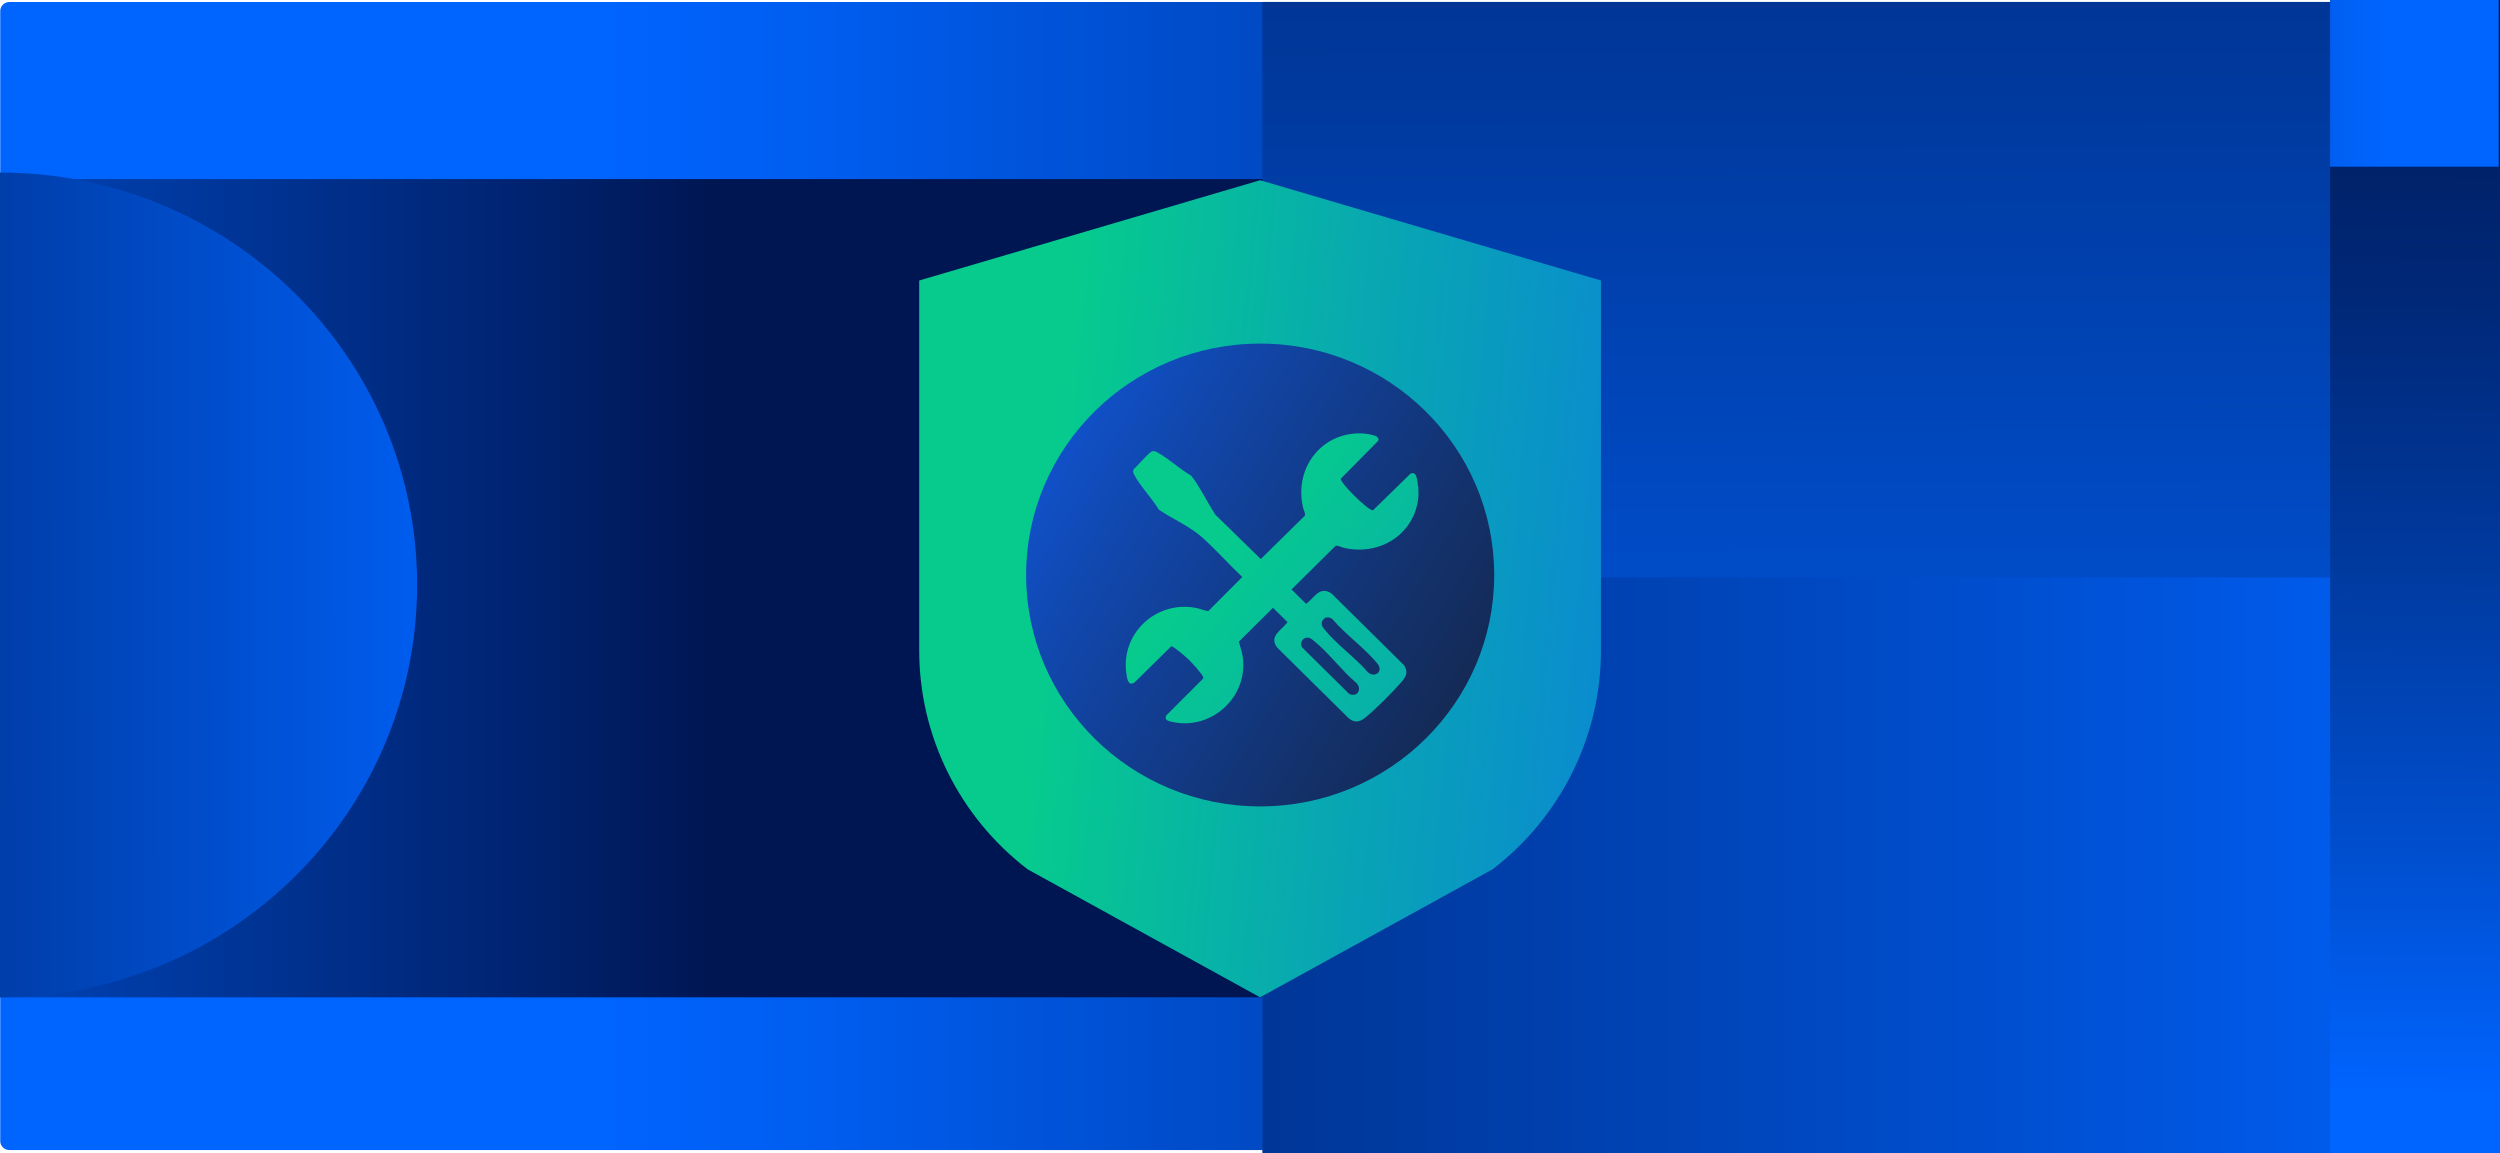
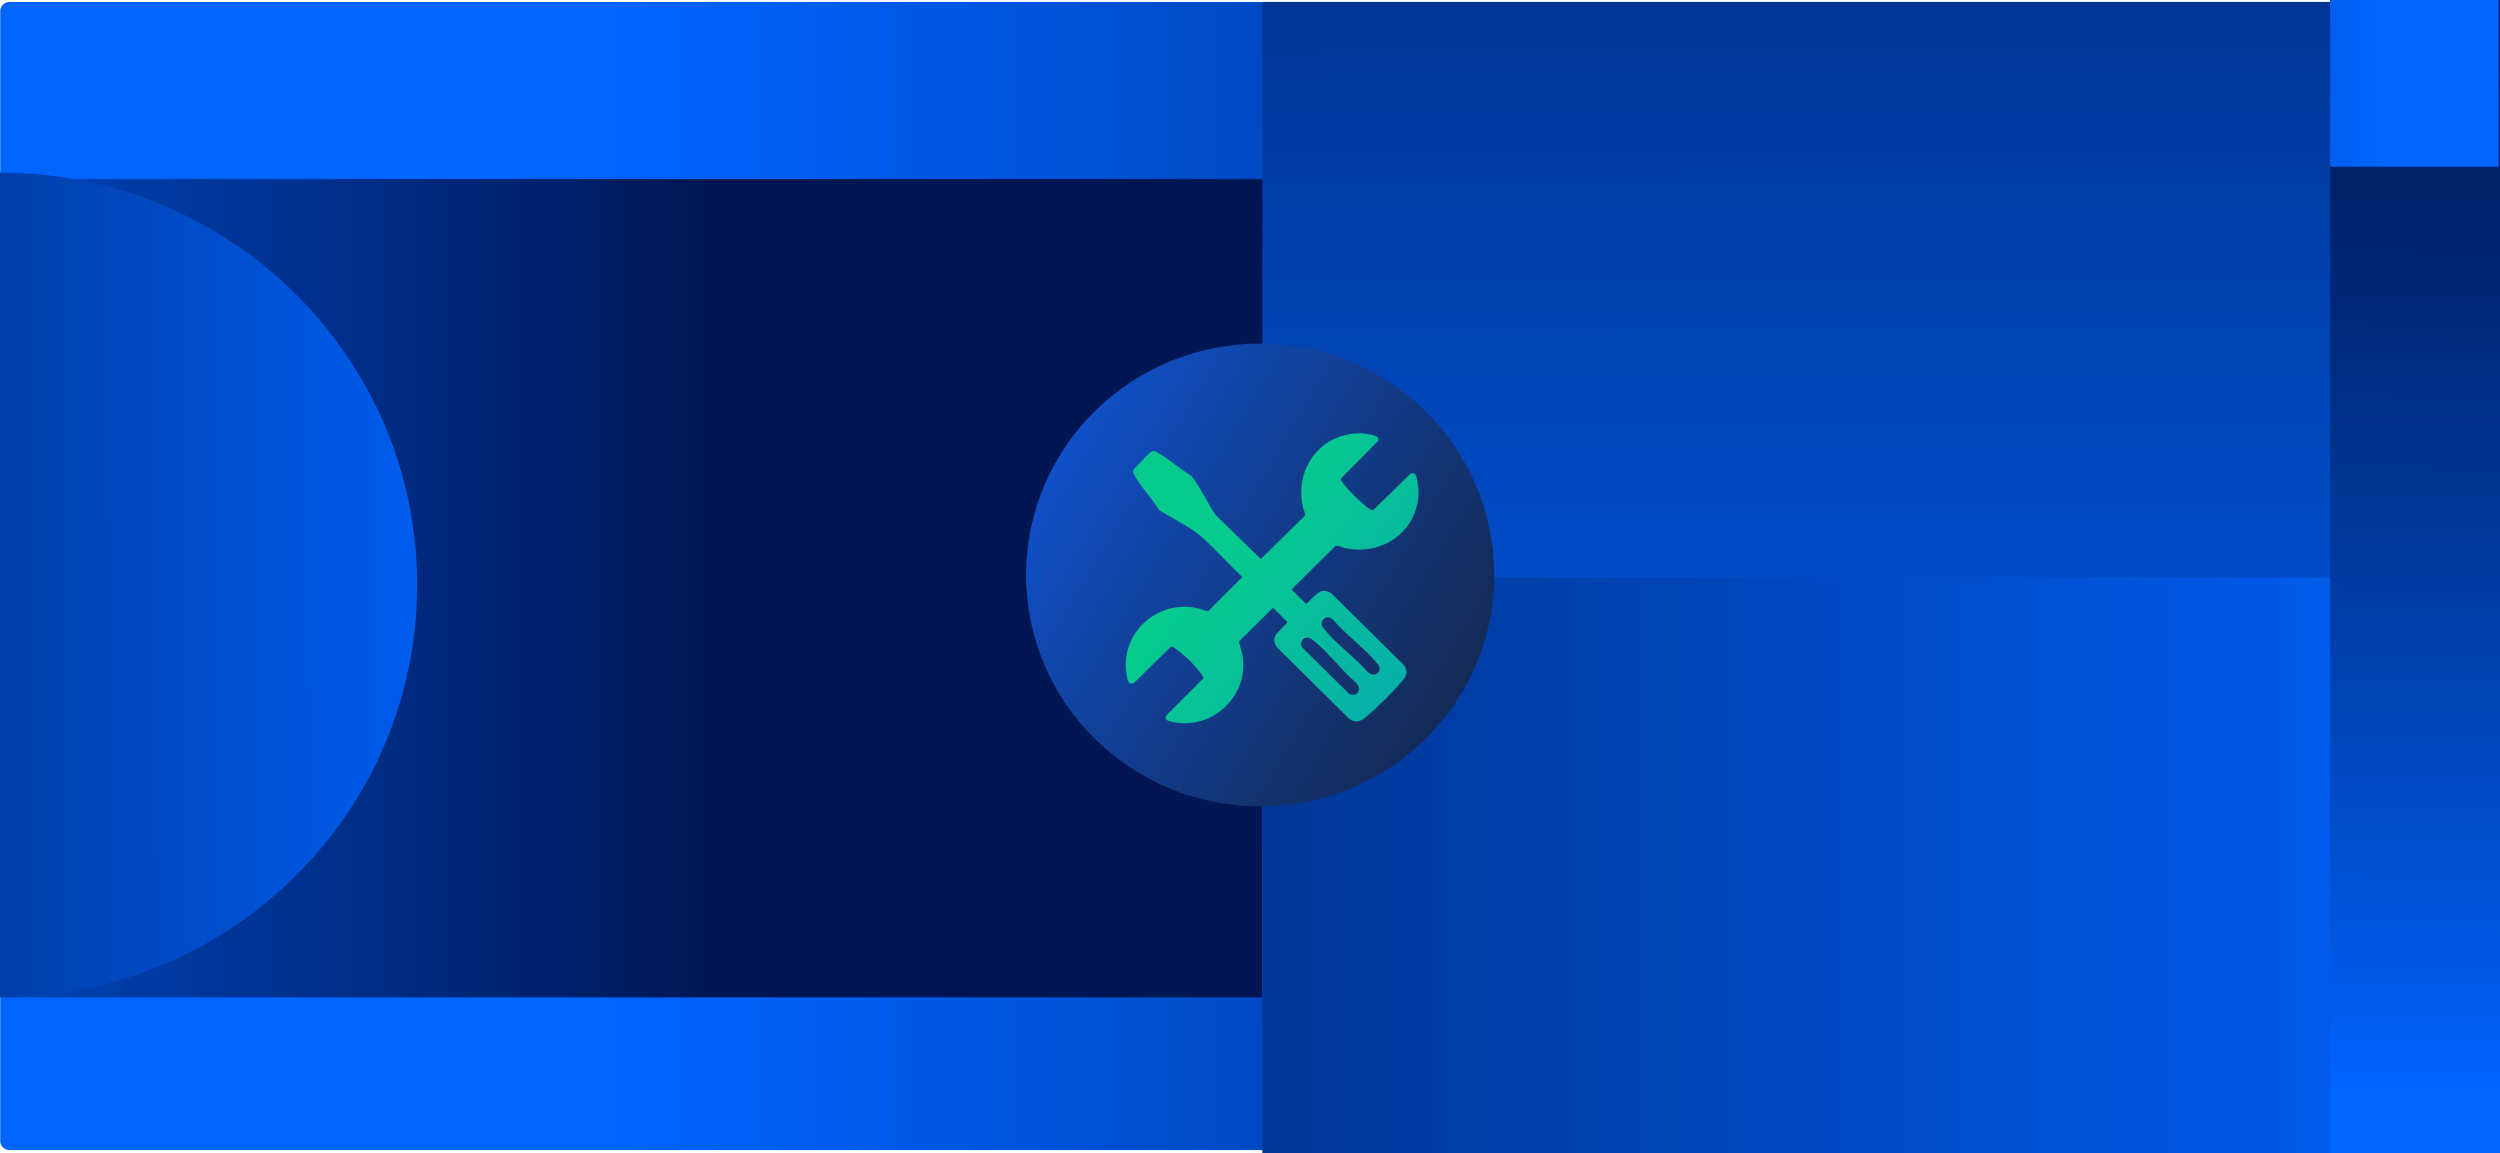
<svg xmlns="http://www.w3.org/2000/svg" width="323" height="149" viewBox="0 0 323 149" fill="none">
  <g clip-path="url(#clip0_2_5)">
    <path d="M321.818 0.26H1.212C0.559 0.26 0.03 0.783 0.03 1.428V147.422C0.03 148.067 0.559 148.59 1.212 148.59H321.818C322.471 148.59 323 148.067 323 147.422V1.428C323 0.783 322.471 0.26 321.818 0.26Z" fill="url(#paint0_linear_2_5)" />
    <path d="M163.995 23.135H0.03V128.852H163.995V23.135Z" fill="url(#paint1_linear_2_5)" />
    <path d="M321.828 0.25H163.096V148.58H321.828V0.25Z" fill="url(#paint2_linear_2_5)" />
    <path d="M321.828 74.6H163.096V149H321.828V74.6Z" fill="url(#paint3_linear_2_5)" />
    <path d="M0 128.852C29.764 128.852 53.891 104.997 53.891 75.569C53.891 46.14 29.764 22.296 0 22.296V128.852Z" fill="url(#paint4_linear_2_5)" />
    <path d="M323 0H301.046V149H323V0Z" fill="url(#paint5_linear_2_5)" />
    <path d="M322.828 0H301.046V21.537H322.828V0Z" fill="url(#paint6_linear_2_5)" />
-     <path d="M118.763 84.05C118.763 95.108 123.936 105.547 132.777 112.319L162.803 128.852L192.83 112.319C201.67 105.547 206.843 95.108 206.843 84.05V36.241L162.803 23.285L118.763 36.241V84.05Z" fill="url(#paint7_linear_2_5)" />
    <path d="M162.813 104.188C179.514 104.188 193.052 90.802 193.052 74.29C193.052 57.778 179.514 44.392 162.813 44.392C146.113 44.392 132.574 57.778 132.574 74.29C132.574 90.802 146.113 104.188 162.813 104.188Z" fill="url(#paint8_linear_2_5)" />
    <path d="M173.563 70.764C178.271 71.893 182.848 68.996 183.262 64.131C183.293 63.752 183.232 63.342 183.262 62.962C183.06 62.433 183.212 60.795 182.242 61.194L177.372 65.949C176.554 65.789 173.129 62.363 173.23 61.844L178.049 56.969C178.211 56.619 177.928 56.389 177.615 56.289C177.231 56.16 176.816 56.07 176.392 56.03C175.2 55.9 173.927 56.09 172.856 56.499C171.128 57.159 169.724 58.487 168.916 60.135C168.087 61.824 167.916 63.782 168.36 65.609C168.421 65.879 168.704 66.389 168.592 66.618L162.894 72.232L157.034 66.509C155.943 64.87 155.125 63.032 153.923 61.474C152.448 60.625 151.003 59.256 149.528 58.447C149.305 58.327 149.164 58.247 148.891 58.297C148.457 58.397 146.951 60.235 146.487 60.595C146.315 60.925 146.406 61.084 146.557 61.374C147.355 62.862 148.841 64.371 149.72 65.849C151.68 67.168 153.771 67.997 155.519 69.605C157.247 71.184 158.813 72.942 160.5 74.55L156.145 78.925C155.953 79.015 154.872 78.606 154.539 78.546C149.336 77.537 144.729 81.902 145.537 87.087C145.628 87.676 145.759 88.735 146.588 88.165L151.326 83.5C151.589 83.45 153.256 84.909 153.529 85.168C153.923 85.548 155.347 87.076 155.458 87.506C155.478 87.586 155.489 87.636 155.418 87.696L150.679 92.441C150.407 93.02 150.892 93.14 151.346 93.25C156.479 94.449 161.268 90.073 160.571 84.929C160.48 84.22 160.217 83.58 160.075 82.891L164.47 78.526L166.35 80.384C165.582 81.433 163.884 82.162 165.016 83.67L174.291 92.84C175.109 93.45 175.735 93.26 176.463 92.66C177.726 91.632 180.06 89.304 181.12 88.055C181.717 87.356 181.949 86.797 181.403 85.948L172.058 76.708C170.512 75.599 169.825 77.247 168.744 78.016L166.865 76.158L172.553 70.524C172.775 70.424 173.301 70.694 173.563 70.764ZM170.775 80.394C170.815 80.154 171.108 79.834 171.341 79.784C171.664 79.714 171.937 79.814 172.179 80.024C173.856 81.992 176.382 83.78 177.978 85.758C178.777 86.737 177.615 87.656 176.726 86.847C175.109 84.959 172.624 83.211 171.108 81.303C170.866 81.003 170.714 80.803 170.775 80.394ZM168.683 82.412C169.118 82.312 169.35 82.471 169.663 82.721C171.583 84.22 173.341 86.657 175.24 88.235C176.049 89.044 175.321 90.193 174.281 89.624L168.259 83.67C167.905 83.281 168.188 82.521 168.683 82.412Z" fill="url(#paint9_linear_2_5)" />
  </g>
  <defs>
    <linearGradient id="paint0_linear_2_5" x1="0.03" y1="74.42" x2="323" y2="74.42" gradientUnits="userSpaceOnUse">
      <stop offset="0.24" stop-color="#0064FF" />
      <stop offset="0.33" stop-color="#005DEF" />
      <stop offset="0.5" stop-color="#004AC5" />
      <stop offset="0.74" stop-color="#002E84" />
      <stop offset="0.95" stop-color="#001244" />
    </linearGradient>
    <linearGradient id="paint1_linear_2_5" x1="-220.452" y1="75.998" x2="174.725" y2="75.998" gradientUnits="userSpaceOnUse">
      <stop offset="0.32" stop-color="#0065FF" />
      <stop offset="0.37" stop-color="#0060F4" />
      <stop offset="0.46" stop-color="#0053D9" />
      <stop offset="0.58" stop-color="#003FAD" />
      <stop offset="0.73" stop-color="#002370" />
      <stop offset="0.79" stop-color="#001653" />
    </linearGradient>
    <linearGradient id="paint2_linear_2_5" x1="243.195" y1="535.565" x2="241.99" y2="-237.605" gradientUnits="userSpaceOnUse">
      <stop offset="0.43" stop-color="#0064FF" />
      <stop offset="0.47" stop-color="#0060F7" />
      <stop offset="0.54" stop-color="#0057E3" />
      <stop offset="0.61" stop-color="#0049C1" />
      <stop offset="0.7" stop-color="#003492" />
      <stop offset="0.79" stop-color="#001A57" />
      <stop offset="0.82" stop-color="#001244" />
    </linearGradient>
    <linearGradient id="paint3_linear_2_5" x1="-14.963" y1="111.8" x2="330.618" y2="111.8" gradientUnits="userSpaceOnUse">
      <stop offset="0.05" stop-color="#001244" />
      <stop offset="0.19" stop-color="#001A57" />
      <stop offset="0.46" stop-color="#00318B" />
      <stop offset="0.85" stop-color="#0054DC" />
      <stop offset="1" stop-color="#0064FF" />
    </linearGradient>
    <linearGradient id="paint4_linear_2_5" x1="182.525" y1="75.299" x2="-138.748" y2="75.81" gradientUnits="userSpaceOnUse">
      <stop offset="0.36" stop-color="#0064FF" />
      <stop offset="0.6" stop-color="#00389C" />
      <stop offset="0.82" stop-color="#001244" />
    </linearGradient>
    <linearGradient id="paint5_linear_2_5" x1="310.927" y1="204.77" x2="313.099" y2="-58.967" gradientUnits="userSpaceOnUse">
      <stop offset="0.24" stop-color="#0064FF" />
      <stop offset="0.35" stop-color="#0050D2" />
      <stop offset="0.5" stop-color="#003A9F" />
      <stop offset="0.63" stop-color="#002878" />
      <stop offset="0.76" stop-color="#001C5B" />
      <stop offset="0.87" stop-color="#00144A" />
      <stop offset="0.95" stop-color="#001244" />
    </linearGradient>
    <linearGradient id="paint6_linear_2_5" x1="350.279" y1="10.709" x2="220.412" y2="10.913" gradientUnits="userSpaceOnUse">
      <stop offset="0.32" stop-color="#0065FF" />
      <stop offset="0.37" stop-color="#0060F4" />
      <stop offset="0.46" stop-color="#0053D9" />
      <stop offset="0.58" stop-color="#003FAD" />
      <stop offset="0.73" stop-color="#002370" />
      <stop offset="0.79" stop-color="#001653" />
    </linearGradient>
    <linearGradient id="paint7_linear_2_5" x1="53.052" y1="66.049" x2="269.461" y2="86.267" gradientUnits="userSpaceOnUse">
      <stop offset="0.38" stop-color="#06CB8D" />
      <stop offset="0.57" stop-color="#08A5B4" />
      <stop offset="0.85" stop-color="#0C75E7" />
      <stop offset="0.98" stop-color="#0E62FC" />
    </linearGradient>
    <linearGradient id="paint8_linear_2_5" x1="240.841" y1="119.721" x2="101.582" y2="36.778" gradientUnits="userSpaceOnUse">
      <stop offset="0.06" stop-color="#17171B" />
      <stop offset="0.14" stop-color="#161A24" />
      <stop offset="0.28" stop-color="#15233F" />
      <stop offset="0.45" stop-color="#13316B" />
      <stop offset="0.65" stop-color="#1145A7" />
      <stop offset="0.87" stop-color="#0E5FF3" />
      <stop offset="0.9" stop-color="#0E62FC" />
    </linearGradient>
    <linearGradient id="paint9_linear_2_5" x1="88.949" y1="19.899" x2="268.04" y2="153.187" gradientUnits="userSpaceOnUse">
      <stop offset="0.38" stop-color="#06CB8D" />
      <stop offset="0.57" stop-color="#08A5B4" />
      <stop offset="0.85" stop-color="#0C75E7" />
      <stop offset="0.98" stop-color="#0E62FC" />
    </linearGradient>
    <clipPath id="clip0_2_5">
      <rect width="323" height="149" fill="white" />
    </clipPath>
  </defs>
</svg>